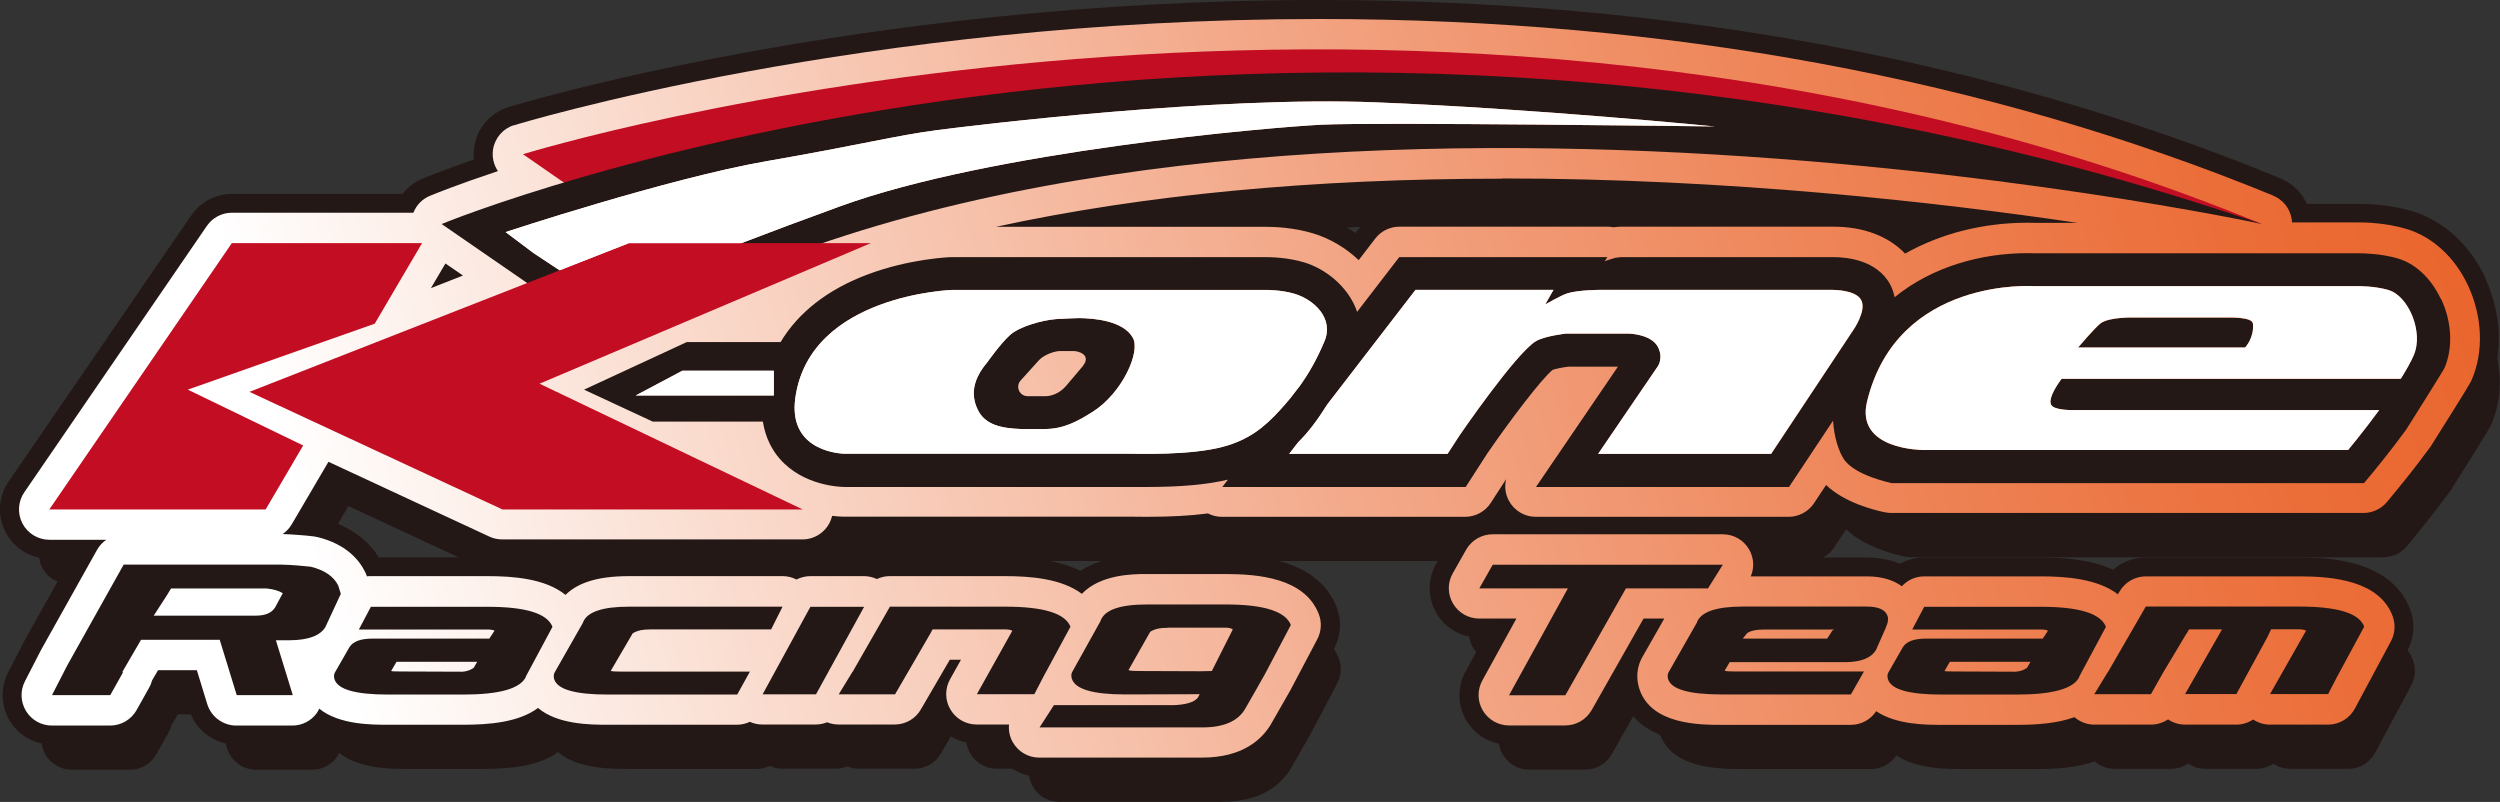
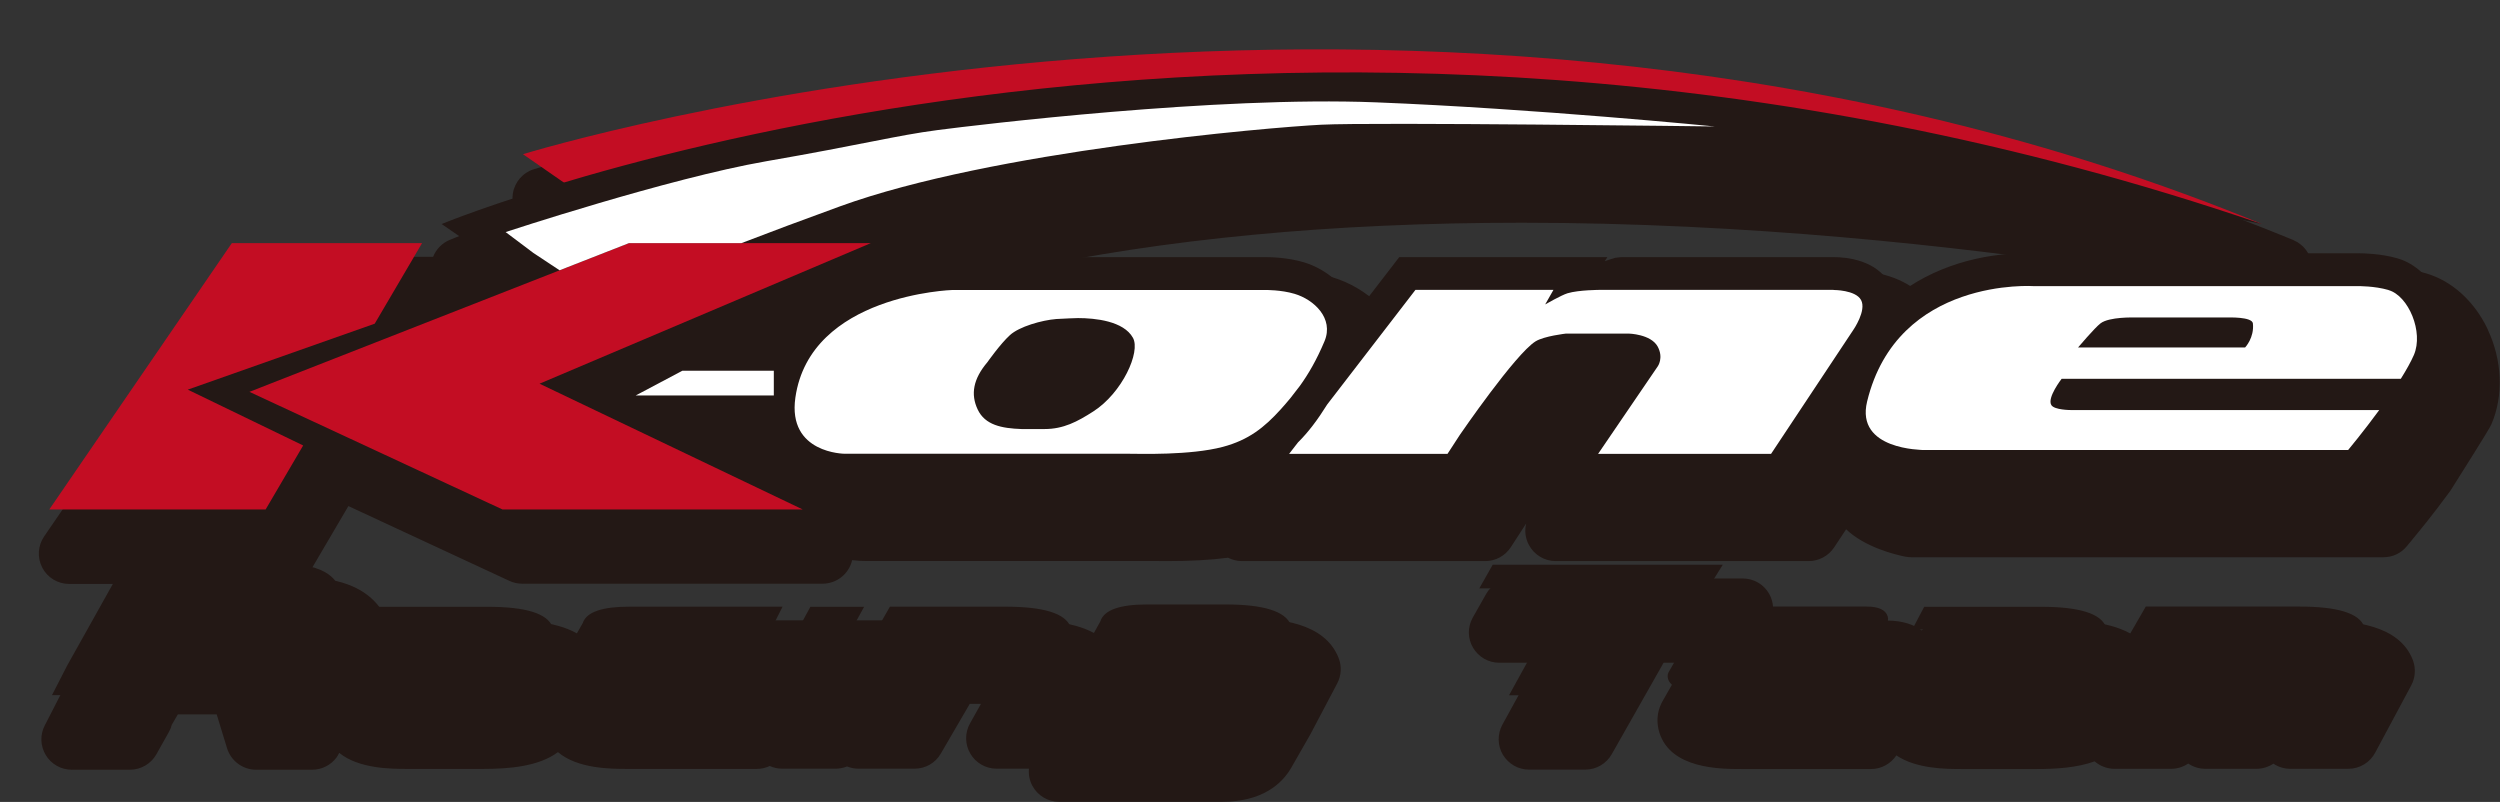
<svg xmlns="http://www.w3.org/2000/svg" id="_レイヤー_2" data-name="レイヤー 2" viewBox="0 0 214.49 68.8">
  <rect x="0" y="0" width="214.49" height="68.8" fill="#333333" stroke="none" />
  <defs>
    <style>
      .cls-1 {
        fill: none;
      }

      .cls-2 {
        fill: #231815;
      }

      .cls-3 {
        fill: url(#_名称未設定グラデーション_2);
      }

      .cls-4 {
        fill: #fff;
      }

      .cls-5 {
        fill: #c30d23;
      }

      .cls-6 {
        clip-path: url(#clippath);
      }
    </style>
    <clipPath id="clippath">
      <path class="cls-1" d="M128.06,45.84c-.94,0-1.81.51-2.27,1.32l-1.15,2.03c-.46.81-.45,1.79.02,2.59.47.8,1.32,1.29,2.25,1.29h3.19l-2.92,5.31c-.45.81-.43,1.79.04,2.58.47.79,1.32,1.28,2.24,1.28h4.83c.94,0,1.8-.5,2.27-1.32l4.45-7.85h1.78l-1.91,3.35c-.03.06-.06.12-.09.18-.36.76-.41,1.61-.16,2.44.97,3.15,5.24,3.15,7.07,3.15h11.1c.88,0,1.69-.45,2.17-1.17,1.71,1.16,4.27,1.17,5.58,1.17h6.48c1.63,0,3.44-.11,4.95-.66.47.4,1.06.64,1.7.64h4.86c.53,0,1.04-.16,1.47-.45.42.29.93.45,1.47.45h4.39c.52,0,1.02-.16,1.44-.44.42.28.92.44,1.45.44h4.98c.97,0,1.86-.54,2.31-1.4l3.08-5.75c.36-.66.41-1.45.15-2.16-1.15-3.05-5.13-3.41-8.02-3.41h-13.16c-.93,0-1.79.5-2.26,1.31l-.13.23c-1.75-1.34-4.47-1.54-6.59-1.54h-10.03c-.74,0-1.44.32-1.92.85-.65-.48-1.61-.85-3.01-.85h-9.95c.31-.73.27-1.56-.12-2.27-.46-.83-1.33-1.34-2.28-1.34h-19.74ZM38.21,22.6l1.51,1.04-2.75,1.08,1.25-2.12ZM128.87,15.31c19.35,0,37.32,2.03,49.37,3.81h-3.58c-.16,0-.41-.01-.72-.01-3.82,0-7.44.93-10.49,2.65-1.42-1.49-3.57-2.31-6.12-2.31h-18.17s-.07,0-.11,0c-.17,0-.39.02-.62.05-.17-.04-.34-.05-.52-.05h-17.86c-.81,0-1.57.38-2.06,1.02l-1.42,1.85c-1.1-1.05-2.46-1.86-3.92-2.3-1.69-.51-3.38-.56-4.03-.56h-23.17c12.65-2.75,27.15-4.13,43.42-4.13M44.1,10.74c-.95.29-1.65,1.11-1.8,2.09-.1.66.06,1.32.42,1.85-3.51,1.17-5.52,1.99-5.83,2.12-.66.27-1.17.8-1.42,1.45h-15.57c-.86,0-1.66.42-2.15,1.13L2.09,42.23c-.55.8-.61,1.83-.16,2.69.45.85,1.34,1.39,2.3,1.39h4.89c-.32.22-.59.51-.79.86l-4.83,8.63s-.03.05-.04.08l-1.32,2.57c-.42.81-.38,1.77.09,2.55.47.78,1.32,1.25,2.22,1.25h5c.94,0,1.81-.51,2.27-1.33l1.08-1.93c.11-.19.19-.39.24-.6l.52-.89h3.33l.89,2.91c.34,1.09,1.35,1.84,2.49,1.84h4.81c.83,0,1.6-.39,2.09-1.06.09-.12.15-.25.22-.39,1.69,1.38,4.49,1.38,5.87,1.38h6.48c2.21,0,4.76-.2,6.42-1.44,1.68,1.43,4.53,1.44,5.94,1.44h11.12c.39,0,.77-.09,1.11-.25.33.15.69.23,1.07.23h4.59c.34,0,.67-.07.97-.19.3.12.63.19.97.19h4.83c.93,0,1.79-.49,2.25-1.3l2.48-4.26h.96l-.94,1.68c-.45.81-.44,1.79.03,2.59.47.8,1.32,1.29,2.25,1.29h2.78c-.05.5.05,1.02.3,1.48.46.84,1.33,1.36,2.29,1.36h13.96c3.5,0,5.15-1.56,5.93-2.88l1.63-2.85s.03-.05.04-.07l2.3-4.36c.35-.67.4-1.46.12-2.17-1.2-3.07-5.15-3.42-8.02-3.42h-6.75c-1.08,0-3.93,0-5.55,1.7-1.75-1.32-4.46-1.52-6.58-1.52h-9.91c-.39,0-.76.09-1.1.25-.34-.16-.72-.25-1.1-.25h-4.61c-.42,0-.83.11-1.19.29-.36-.19-.77-.29-1.19-.29h-13.16c-1.45,0-2.62.16-3.56.48-.85.29-1.46.69-1.9,1.13-1.74-1.41-4.51-1.61-6.68-1.61h-10.03c-.11,0-.22,0-.33.02-.04-.13-.09-.25-.15-.37-.51-1.04-1.63-2.4-4.09-3-.1-.02-.21-.04-.32-.06-.38-.04-.8-.09-1.26-.12-.44-.04-.91-.06-1.41-.08.31-.21.57-.49.77-.82l3.16-5.38,13.81,6.42c.34.16.72.24,1.1.24h25.76c1.21,0,2.27-.84,2.54-2.02.5.06.88.07,1.07.07h24.73c.31,0,.72.01,1.19.01,2.02,0,3.76-.09,5.26-.29.36.19.77.29,1.19.29h20.88c.88,0,1.71-.45,2.19-1.19l1.32-2.04c-.15.61-.08,1.26.23,1.84.45.85,1.34,1.39,2.3,1.39h21.71c.87,0,1.69-.44,2.17-1.16l1.04-1.57c1.62,1.55,4.22,2.18,5.09,2.35.17.03.34.05.51.05h40.51c.78,0,1.51-.35,2.01-.94l.84-1.02s1.39-1.67,2.87-3.69c.04-.05.07-.1.1-.15,3.28-5.2,3.37-5.41,3.46-5.62,1.05-2.42.92-5.45-.32-8.11-1.14-2.43-3.08-4.2-5.32-4.85-1.7-.5-3.41-.55-4.06-.55h-5.72s0-.07,0-.11c0-.08-.02-.16-.04-.24-.01-.08-.03-.16-.05-.23-.02-.08-.05-.15-.08-.23-.03-.08-.06-.15-.09-.22-.03-.07-.07-.14-.11-.2-.04-.07-.09-.14-.14-.21-.05-.06-.1-.12-.15-.18-.06-.06-.11-.13-.18-.18-.06-.05-.12-.1-.18-.15-.07-.05-.13-.1-.21-.15-.07-.04-.14-.08-.22-.11-.05-.03-.1-.06-.16-.09C170.57,6.74,143.02,1.63,113.15,1.63c-39.15,0-68.76,9.02-69.05,9.12" />
    </clipPath>
    <linearGradient id="_名称未設定グラデーション_2" data-name="名称未設定グラデーション 2" x1="-53.08" y1="204.82" x2="-52.25" y2="204.82" gradientTransform="translate(13523.18 52216.56) scale(254.78 -254.78)" gradientUnits="userSpaceOnUse">
      <stop offset="0" stop-color="#fff" />
      <stop offset="0" stop-color="#fff" />
      <stop offset=".13" stop-color="#fff" />
      <stop offset=".29" stop-color="#fadccf" />
      <stop offset=".54" stop-color="#f3a98a" />
      <stop offset=".75" stop-color="#ee8457" />
      <stop offset=".91" stop-color="#eb6d38" />
      <stop offset="1" stop-color="#ea652d" />
      <stop offset="1" stop-color="#ea6b33" />
      <stop offset="1" stop-color="#f1942e" />
    </linearGradient>
  </defs>
  <g id="_レイヤー_1-2" data-name="レイヤー 1">
    <g>
      <path class="cls-2" d="M198.97,53.24h-13.16c-.93,0-1.79.5-2.26,1.31l-.13.23c-1.74-1.35-4.47-1.54-6.59-1.54h-10.03c-.74,0-1.44.32-1.92.85-.65-.48-1.61-.85-3.01-.85h-9.95c.31-.73.27-1.56-.12-2.27-.46-.83-1.33-1.34-2.28-1.34h-19.74c-.94,0-1.81.51-2.27,1.32l-1.15,2.03c-.46.81-.45,1.8.02,2.59.47.8,1.32,1.29,2.25,1.29h3.19l-2.92,5.31c-.44.81-.43,1.79.04,2.58.47.79,1.32,1.28,2.24,1.28h4.83c.94,0,1.8-.5,2.27-1.32l4.45-7.85h1.79l-1.91,3.35c-.03.06-.06.12-.09.18-.36.76-.41,1.6-.16,2.44.97,3.15,5.24,3.15,7.07,3.15h11.1c.88,0,1.69-.45,2.17-1.17,1.71,1.16,4.27,1.17,5.58,1.17h6.48c1.63,0,3.44-.11,4.95-.66.46.4,1.06.64,1.7.64h4.86c.53,0,1.04-.16,1.47-.45.43.29.94.45,1.47.45h4.39c.52,0,1.02-.16,1.45-.44.42.28.92.44,1.45.44h4.98c.97,0,1.86-.54,2.31-1.4l3.08-5.75c.36-.67.41-1.45.15-2.16-1.15-3.05-5.13-3.41-8.02-3.41" />
      <path class="cls-2" d="M213.46,28.3c-1.14-2.43-3.08-4.2-5.32-4.85-1.7-.5-3.41-.55-4.06-.55h-5.72s0-.07-.01-.11c0-.08-.02-.16-.03-.24-.01-.08-.03-.16-.05-.24-.02-.08-.05-.15-.08-.23-.03-.08-.06-.15-.09-.22-.03-.07-.08-.14-.11-.2-.04-.07-.09-.14-.14-.21-.05-.06-.1-.12-.15-.18-.06-.06-.11-.13-.18-.18-.06-.05-.12-.1-.18-.15-.07-.05-.14-.1-.21-.15-.07-.04-.14-.08-.22-.11-.05-.03-.1-.06-.16-.09-24.48-10.07-52.03-15.18-81.9-15.18-39.15,0-68.76,9.02-69.05,9.11-.95.29-1.65,1.11-1.8,2.09-.1.66.06,1.32.42,1.85-3.51,1.17-5.52,1.99-5.83,2.12-.66.27-1.17.8-1.43,1.45h-15.57c-.86,0-1.66.42-2.15,1.13L3.79,46.02c-.55.8-.61,1.83-.16,2.69.45.86,1.34,1.39,2.3,1.39h4.89c-.32.22-.59.51-.79.86l-4.83,8.63s-.03.05-.04.08l-1.32,2.57c-.42.81-.38,1.77.09,2.55.47.78,1.32,1.25,2.22,1.25h5c.94,0,1.81-.51,2.27-1.33l1.08-1.93c.11-.19.19-.39.24-.6l.52-.89h3.33l.89,2.91c.34,1.09,1.35,1.84,2.49,1.84h4.81c.83,0,1.6-.39,2.1-1.06.09-.12.15-.25.22-.39,1.69,1.38,4.49,1.38,5.87,1.38h6.48c2.21,0,4.76-.2,6.42-1.44,1.68,1.43,4.53,1.44,5.94,1.44h11.12c.39,0,.77-.09,1.11-.25.33.15.69.23,1.07.23h4.59c.34,0,.67-.07.97-.19.3.12.63.19.97.19h4.83c.93,0,1.79-.49,2.25-1.3l2.48-4.26h.96l-.94,1.68c-.45.81-.44,1.79.03,2.59.47.8,1.32,1.29,2.25,1.29h2.78c-.05.51.05,1.02.3,1.48.46.84,1.33,1.36,2.29,1.36h13.96c3.5,0,5.15-1.56,5.93-2.88l1.63-2.85s.03-.05.04-.07l2.3-4.36c.35-.67.4-1.46.12-2.17-1.2-3.07-5.15-3.42-8.02-3.42h-6.75c-1.07,0-3.93,0-5.55,1.7-1.75-1.32-4.46-1.52-6.58-1.52h-9.91c-.39,0-.76.09-1.1.25-.34-.16-.72-.25-1.11-.25h-4.61c-.42,0-.83.11-1.19.29-.36-.19-.77-.29-1.19-.29h-13.16c-1.45,0-2.62.16-3.56.48-.84.29-1.46.69-1.9,1.13-1.74-1.41-4.52-1.61-6.68-1.61h-10.03c-.11,0-.22.01-.33.02-.04-.13-.09-.25-.15-.37-.51-1.04-1.63-2.4-4.09-3-.1-.03-.21-.04-.31-.06-.38-.04-.8-.08-1.26-.12-.44-.03-.91-.06-1.41-.07.31-.21.57-.49.77-.82l3.16-5.38,13.82,6.42c.34.16.72.24,1.1.24h25.76c1.21,0,2.27-.84,2.54-2.02.5.06.88.07,1.07.07h24.73c.31,0,.72.01,1.19.01,2.02,0,3.76-.09,5.26-.29.36.18.77.29,1.19.29h20.88c.88,0,1.71-.45,2.19-1.19l1.32-2.04c-.15.61-.08,1.26.23,1.84.45.85,1.34,1.39,2.3,1.39h21.71c.87,0,1.69-.44,2.17-1.16l1.04-1.57c1.62,1.55,4.22,2.18,5.08,2.35.17.03.34.05.51.05h40.51c.78,0,1.51-.34,2-.94l.84-1.02s1.39-1.67,2.87-3.7c.03-.05.07-.1.1-.15,3.28-5.2,3.37-5.41,3.46-5.62,1.04-2.42.93-5.45-.32-8.1M140.75,23.23c-.17,0-.39.02-.62.05-.17-.04-.34-.05-.52-.05h-17.86c-.81,0-1.57.37-2.06,1.02l-1.42,1.85c-1.1-1.05-2.46-1.86-3.92-2.3-1.69-.51-3.38-.56-4.03-.56h-23.17c12.65-2.75,27.15-4.13,43.42-4.13,19.35,0,37.32,2.03,49.37,3.81h-3.58c-.16,0-.41-.01-.72-.01-3.82,0-7.45.93-10.5,2.65-1.43-1.49-3.57-2.31-6.11-2.31h-18.17s-.07,0-.11,0M41.42,27.43l-2.75,1.08,1.25-2.12,1.51,1.04Z" />
-       <path class="cls-2" d="M213.23,23.82c-1.34-2.85-3.65-4.94-6.34-5.72-1.9-.55-3.79-.61-4.52-.61h-4.46s-.04-.08-.05-.12c-.06-.12-.12-.23-.18-.33-.07-.12-.14-.24-.24-.36-.07-.09-.14-.17-.25-.3-.09-.1-.18-.19-.26-.27-.08-.08-.18-.15-.27-.22l-.07-.05c-.1-.07-.19-.14-.31-.21-.11-.07-.23-.13-.31-.17-.09-.05-.18-.1-.29-.15C170.99,5.15,143.23,0,113.15,0,73.61,0,43.91,9.1,43.62,9.19c-1.54.47-2.69,1.81-2.93,3.4-.05.36-.06.73-.03,1.09-2.58.9-4.08,1.51-4.39,1.64-.68.28-1.28.74-1.73,1.32h-14.64c-1.4,0-2.7.69-3.49,1.84L.74,41.31c-.89,1.3-.99,2.97-.25,4.37.73,1.39,2.17,2.26,3.74,2.26h1.8l-3.95,7.07-1.39,2.7c-.67,1.31-.61,2.89.15,4.14.76,1.25,2.15,2.03,3.61,2.03h5c1.53,0,2.94-.83,3.69-2.16l1.08-1.93c.12-.21.22-.43.3-.66h1.17l.54,1.76c.55,1.79,2.18,2.99,4.05,2.99h4.81c.98,0,1.93-.35,2.68-.96,1.97.9,4.27.9,5.51.9h6.48c1.98,0,4.41-.14,6.38-1.14,2.06,1.14,4.64,1.14,5.98,1.14h11.12c.38,0,.76-.05,1.13-.15.34.09.69.13,1.05.13h4.59c.33,0,.65-.04.97-.11.32.08.64.11.97.11h4.83c1.41,0,2.73-.71,3.51-1.86.78,1.16,2.1,1.86,3.51,1.86h1.37c.07.22.17.43.28.63.74,1.36,2.17,2.21,3.72,2.21h13.96c4.27,0,6.35-2,7.34-3.7l1.63-2.84,2.38-4.48c.57-1.09.65-2.37.2-3.52-1.74-4.46-7.61-4.46-9.54-4.46h-6.75c-1.07,0-3.65,0-5.69,1.34-2.06-1.02-4.59-1.16-6.44-1.16h-9.91c-.37,0-.74.05-1.1.15-.36-.1-.73-.15-1.11-.15h-4.28c1.07-.26,1.99-.92,2.57-1.83h24.76c.31,0,.72.01,1.2.01,1.91,0,3.56-.08,5.03-.25.46.16.94.25,1.42.25h19.75c-.08.12-.16.24-.23.36l-1.15,2.03c-.74,1.3-.73,2.92.03,4.22.76,1.29,2.16,2.1,3.65,2.1h.44l-1.59,2.9c-.72,1.31-.69,2.91.06,4.2.76,1.28,2.15,2.08,3.65,2.08h4.83c1.52,0,2.93-.82,3.68-2.15l1.16-2.04c1.41,4.13,6.6,4.13,8.57,4.13h11.1c.9,0,1.76-.29,2.47-.8,1.93.8,4.12.8,5.28.8h6.48c1.37,0,3.08-.06,4.7-.5.6.31,1.27.48,1.95.48h4.86c.51,0,1-.09,1.47-.26.47.17.96.26,1.47.26h4.39c.5,0,.98-.09,1.44-.25.46.17.95.25,1.45.25h4.98c1.58,0,3.02-.87,3.74-2.26l3.08-5.75c.59-1.08.67-2.36.24-3.51-1.68-4.46-7.6-4.46-9.54-4.46h-13.16c-1.04,0-2.03.38-2.79,1.05-2.01-.92-4.42-1.05-6.2-1.05h-10.03c-.73,0-1.44.19-2.06.54-.83-.36-1.79-.54-2.87-.54h-8.16c-.07-.49-.24-.98-.49-1.43-.07-.14-.16-.27-.25-.39h2.21c1.42,0,2.74-.71,3.53-1.89l.09-.14c1.66.99,3.5,1.45,4.36,1.62.27.05.55.08.83.08h40.51c1.26,0,2.45-.56,3.26-1.53l.85-1.03c.24-.3,1.54-1.87,2.92-3.75.06-.08.12-.16.17-.25,3.35-5.3,3.43-5.5,3.58-5.84,1.23-2.84,1.1-6.37-.34-9.44M49.9,48.39c-.53.18-1.01.41-1.45.68-1.26-.67-2.72-.98-4.1-1.13h7.58c-.75.09-1.43.24-2.04.45M41.85,47.82h-9.35c-.77-1.24-2.2-2.65-4.85-3.3-.13-.03-.25-.06-.38-.07l1.58-2.7,12.48,5.8c.26.12.52.21.8.28-.09,0-.19,0-.28,0M165.28,19.08c-.55.22-1.08.45-1.61.71-.56-.43-1.17-.79-1.84-1.08,1.17.12,2.32.24,3.44.37M116.7,19.46l-.41.53c-.98-.68-2.06-1.21-3.18-1.54-1.89-.57-3.77-.63-4.5-.63h-.95c6.71-.58,13.79-.88,21.21-.88,7.96,0,15.69.35,22.85.88h-12.74c-.14,0-.32.02-.5.04-.19-.03-.38-.04-.57-.04h-17.86c-1.3,0-2.56.62-3.35,1.65" />
      <g class="cls-6">
-         <rect class="cls-3" x="-3.12" y="-24.68" width="220.84" height="116" transform="translate(-4.97 28.91) rotate(-15)" />
-       </g>
-       <path class="cls-5" d="M44.87,13.23s76.84-23.78,149.19,5.99c0,0-84.01-24.55-143.74-2.21l-5.45-3.78Z" />
+         </g>
+       <path class="cls-5" d="M44.87,13.23s76.84-23.78,149.19,5.99c0,0-84.01-24.55-143.74-2.21l-5.45-3.78" />
      <path class="cls-2" d="M37.89,19.22l14.47,9.98C101.75-.74,194.06,19.22,194.06,19.22c-85.49-29.27-156.17,0-156.17,0M113.35,10.7c-4.53.23-28.23,2.26-41.28,7-13.04,4.74-20.33,7.96-20.33,7.96l-5.98-3.96-2.38-1.79s13.96-4.61,22.33-6.07c8.36-1.46,11.2-2.23,14.73-2.68,3.53-.46,23.94-2.92,37.59-2.38,13.66.54,29.08,2.07,29.08,2.07,0,0-29.23-.38-33.76-.15" />
      <polygon class="cls-5" points="36.21 20.86 19.89 20.86 4.23 43.71 22.79 43.71 26.01 38.22 16.11 33.43 32.15 27.77 36.21 20.86" />
      <path class="cls-2" d="M10.52,57.57v.02s0,.07.02.12l-1.08,1.93h-5l1.32-2.57,4.83-8.63h13.5c.49.01.95.04,1.37.07.42.04.81.07,1.17.11,1.19.29,1.98.83,2.37,1.62l.22.71-1.33,2.86c-.45.73-1.47,1.11-3.03,1.12h-1.21l1.45,4.71h-4.81l-1.46-4.75h-6.75l-1.56,2.68ZM14.68,50.48l-.34.56-1.15,1.78h8.77c.81,0,1.36-.24,1.65-.72l.65-1.2c-.31-.21-.76-.34-1.37-.41h-8.21ZM42.43,54.11c-.13-.07-.34-.1-.61-.1h-11.03l1.03-1.95h10.03c3.25,0,5.11.57,5.55,1.72l-2.3,4.29h.02c-.48,1.01-2.27,1.52-5.36,1.52h-6.48c-2.78,0-4.31-.44-4.58-1.31-.06-.21-.06-.39.02-.56l1.25-2.18c.3-.5.96-.75,1.98-.75h10.03l.45-.68ZM40.19,57.53c.15-.06.3-.13.45-.23l.3-.52h-6.92l-.46.79c.09.03.38.04.86.04l5.25.02h-.02.02c.19-.01.36-.05.51-.1M54.9,54.09c-.25.06-.46.14-.62.25l-1.88,3.22c.11.04.4.06.87.06h11.07l-1.09,1.97h-11.12c-2.78,0-4.31-.44-4.58-1.31-.06-.21-.05-.39.02-.56l2.46-4.32-.02.02c.17-.46.58-.8,1.25-1.03.67-.23,1.57-.34,2.72-.34h13.16l-.98,1.95h-10.34c-.37,0-.68.03-.93.08M65.43,59.57l4.1-7.51h4.61l-4.13,7.51h-4.59ZM79.84,54.32l-1.95,3.36-1.1,1.89h-4.83l1.18-1.93v.02s2.44-4.26,2.44-4.26l.77-1.35h9.91c3.27,0,5.13.57,5.58,1.72l-2.32,4.29-.78,1.5h-4.93l3.04-5.44c-.12-.08-.33-.12-.62-.12h-6.22l-.17.31ZM108.44,57.99l-.8,1.41-.82,1.43c-.62,1.05-1.84,1.58-3.67,1.58h-13.96l1.23-1.91h10.2c.51-.01.95-.07,1.32-.17.37-.1.64-.25.82-.46l-.03.06.2-.37-6.38.02c-2.79,0-4.31-.45-4.59-1.35-.06-.21-.06-.39.02-.56l2.46-4.42-.02.02c.33-.94,1.66-1.41,3.99-1.41h6.75c3.27,0,5.13.59,5.59,1.76l-2.3,4.36ZM100.22,53.86c-.37,0-.68.03-.93.09-.25.06-.45.15-.61.26l-1.86,3.28c.1.06.39.08.87.08l5.32.02.96-.02,1.8-3.57c-.14-.1-.36-.15-.65-.15h-4.91ZM134.3,59.65h-4.83l5.05-9.17h-7.6l1.15-2.03h19.74l-1.27,2.03h-7.04l-5.2,9.17ZM147.98,57.55c.11.04.4.06.87.06h11.07l-1.12,1.97h-11.1c-2.78,0-4.31-.44-4.58-1.31-.06-.21-.06-.39.02-.56l2.46-4.32-.02.02c.17-.46.58-.8,1.25-1.03.67-.23,1.57-.34,2.72-.34h10.59c1.03,0,1.64.28,1.81.83.08.26.03.59-.16.97l.02-.02-.86,1.95c-.42.69-1.31,1.04-2.67,1.04h-9.88l-.43.73ZM157.12,54.34l.04-.19s.07-.07.1-.09c.03-.02.06-.04.09-.07-.03.01-.12.02-.28.02h-5.68c-.76,0-1.28.12-1.56.37l.04-.02-.35.43h7.24l.38-.58v.12ZM175.7,54.11c-.13-.07-.34-.1-.61-.1h-11.03l1.03-1.95h10.03c3.26,0,5.11.57,5.56,1.72l-2.3,4.29h.02c-.48,1.01-2.27,1.52-5.36,1.52h-6.48c-2.78,0-4.31-.44-4.58-1.31-.06-.21-.06-.39.02-.56l1.25-2.18c.3-.5.96-.75,1.98-.75h10.03l.45-.68ZM173.46,57.53c.15-.06.3-.13.45-.23l.3-.52h-6.92l-.46.79c.09.03.38.04.86.04l5.25.02h-.02.02c.19-.01.36-.05.51-.1M190.65,54h-2.84l-.19.33v-.02s-2.01,3.36-2.01,3.36l-1.07,1.89h-4.86l1.18-1.93v.02s2.46-4.26,2.46-4.26l.78-1.35h13.16c3.29,0,5.15.57,5.58,1.72l-2.32,4.29-.78,1.5h-4.98l3.09-5.44c-.15-.08-.36-.12-.62-.12h-2.38l-.31.66-2.67,4.9h-4.4l3-5.25.17-.31Z" />
-       <path class="cls-2" d="M191.13,27.25h-8.02s-2.14-.07-2.89.5c-.51.39-1.92,2.07-1.92,2.07h14.33s.79-.83.66-2.05c-.06-.59-2.16-.51-2.16-.51" />
      <path class="cls-2" d="M209.4,25.62c-.83-1.75-2.17-3.01-3.69-3.45-1.41-.41-2.91-.44-3.34-.44h-27.78c-.13,0-.36-.01-.66-.01-3.84,0-8.08,1.1-11.38,3.78-.07-.37-.19-.73-.38-1.09-1.14-2.12-3.77-2.35-4.85-2.35h-18.17s-.39.02-.57.06c-.18.04-.9.29-.9.29l.23-.35h-17.86l-3.62,4.7c-.04-.14-.09-.27-.15-.41-.74-1.76-2.47-3.26-4.39-3.84-1.39-.42-2.86-.45-3.28-.45h-26.99c-.14,0-3.56.13-7.16,1.48-3.45,1.29-5.97,3.27-7.49,5.81h-8.05l-8.81,4.08,5.89,2.74h9.45c.23,1.45.84,2.49,1.43,3.17,2.04,2.36,5.24,2.44,5.61,2.44h24.36c.09,0,.23,0,.39,0,.3,0,.7,0,1.17,0,2.94,0,5.2-.21,6.94-.63l-.48.63h20.88l1.87-2.9c2-2.91,4.67-6.41,5.59-7.15.26-.09.84-.21,1.33-.27h4.27l-7.03,10.32h21.71l3.78-5.69c.08,1.41.49,2.63.91,3.28.92,1.44,4.13,2.08,4.13,2.08h40.51l.85-1.02c.05-.07,1.36-1.64,2.77-3.57,0,0,3.17-5.03,3.28-5.27.75-1.74.65-3.97-.29-5.96M66.39,33.93h-11.84l3.99-2.12h7.85v2.12ZM104.91,38.33c-2.79.74-7.14.59-8.07.59h-24.36s-4.93-.01-4.24-4.82c1.27-8.85,13.47-9.23,13.47-9.23h26.86s1.33-.02,2.5.33c1.65.5,3.39,2.1,2.57,4.06-.68,1.62-1.4,2.83-2.11,3.83l-.82,1.06c-.28.33-.55.65-.82.95-1.41,1.56-2.76,2.64-4.98,3.23M159.02,28.3l-7.06,10.64h-14.84l5.12-7.51s.52-.72-.01-1.7c-.59-1.07-2.49-1.11-2.49-1.11h-5.37s-1.88.2-2.62.67c-1.75,1.1-6.49,8.02-6.49,8.02l-1.06,1.63h-13.59l.76-.98c.9-.89,1.7-1.96,2.51-3.26l7.57-9.83h11.84l-.71,1.25s1.39-.8,1.92-.96c.97-.29,2.8-.29,2.8-.29h20.03s1.89-.01,2.36.86c.49.91-.66,2.56-.66,2.56M207.09,30.46c-.26.6-.65,1.3-1.12,2.04h-29.1s-1.28,1.64-.88,2.26c.27.42,1.65.42,1.65.42h26.48c-1.38,1.88-2.67,3.43-2.67,3.43h-36.5s-5.78.02-4.77-4.16c2.6-10.73,14.33-9.9,14.33-9.9h27.81s1.38-.02,2.59.33c1.71.5,3.02,3.61,2.17,5.57" />
      <path class="cls-2" d="M92.48,27.3s-1.38.04-1.86.08c-1.25.1-3.17.64-3.98,1.37-.82.74-1.94,2.33-1.94,2.33-1.21,1.44-1.45,2.74-.83,4.05.63,1.34,2.06,1.62,3.76,1.68h.07s1.91,0,1.91,0c1.62,0,2.81-.64,4.18-1.51,2.48-1.59,4.08-5.11,3.4-6.32-.81-1.44-3.25-1.68-4.71-1.69M92.92,31.39l-1.48,1.75c-.6.67-1.31.85-1.73.85h-1.57c-.73-.03-1.02-.88-.56-1.36l1.57-1.74c.46-.48,1.36-.77,1.77-.77h1.22c.41,0,1.51.34.77,1.27" />
      <polygon class="cls-5" points="74.71 20.86 53.96 20.86 21.4 33.62 43.11 43.71 68.87 43.71 46.29 32.92 74.71 20.86" />
      <path class="cls-4" d="M111.53,33.1c.72-1,1.43-2.21,2.11-3.83.82-1.97-.92-3.57-2.57-4.06-1.17-.35-2.5-.33-2.5-.33h-26.86s-12.2.38-13.47,9.23c-.69,4.81,4.24,4.82,4.24,4.82h24.36c.93,0,5.27.15,8.07-.59,2.22-.59,3.57-1.67,4.98-3.23.27-.3.54-.61.82-.95l.82-1.06ZM93.8,35.3c-1.37.88-2.56,1.51-4.18,1.51h-1.98c-1.7-.06-3.13-.34-3.76-1.68-.62-1.31-.38-2.62.83-4.05,0,0,1.12-1.59,1.94-2.33.8-.73,2.73-1.28,3.98-1.38.49-.04,1.86-.08,1.86-.08,1.47,0,3.91.25,4.71,1.69.68,1.21-.92,4.73-3.4,6.32" />
      <path class="cls-4" d="M157.32,24.87h-20.03s-1.83,0-2.8.29c-.53.16-1.92.96-1.92.96l.71-1.25h-11.84l-7.57,9.83c-.81,1.3-1.61,2.37-2.51,3.26l-.76.98h13.59l1.06-1.63s4.74-6.92,6.49-8.02c.74-.46,2.62-.67,2.62-.67h5.37s1.9.04,2.49,1.11c.53.98.01,1.7.01,1.7l-5.12,7.51h14.84l7.06-10.64s1.15-1.66.66-2.56c-.47-.87-2.36-.86-2.36-.86" />
      <path class="cls-4" d="M204.92,24.88c-1.21-.35-2.59-.33-2.59-.33h-27.81s-11.73-.83-14.33,9.9c-1.01,4.18,4.77,4.13,4.77,4.16h36.5s1.29-1.55,2.67-3.43h-26.48s-1.38,0-1.65-.42c-.4-.62.88-2.26.88-2.26h29.1c.46-.74.86-1.44,1.12-2.04.85-1.97-.46-5.08-2.17-5.57M192.62,29.81h-14.33s1.42-1.68,1.93-2.07c.75-.57,2.89-.5,2.89-.5h8.02s2.1-.08,2.16.51c.13,1.22-.66,2.05-.66,2.05" />
      <polygon class="cls-4" points="66.39 33.93 54.54 33.93 58.54 31.81 66.39 31.81 66.39 33.93" />
      <path class="cls-4" d="M118.03,8.78c-13.66-.54-34.07,1.92-37.59,2.38-3.53.46-6.37,1.23-14.73,2.68-8.36,1.46-22.33,6.07-22.33,6.07l2.38,1.79,2.25,1.49,5.95-2.33h9.65c2.47-.95,5.3-2.01,8.47-3.16,13.04-4.74,36.75-6.77,41.28-7,4.53-.23,33.76.15,33.76.15,0,0-15.42-1.53-29.08-2.07" />
    </g>
  </g>
</svg>